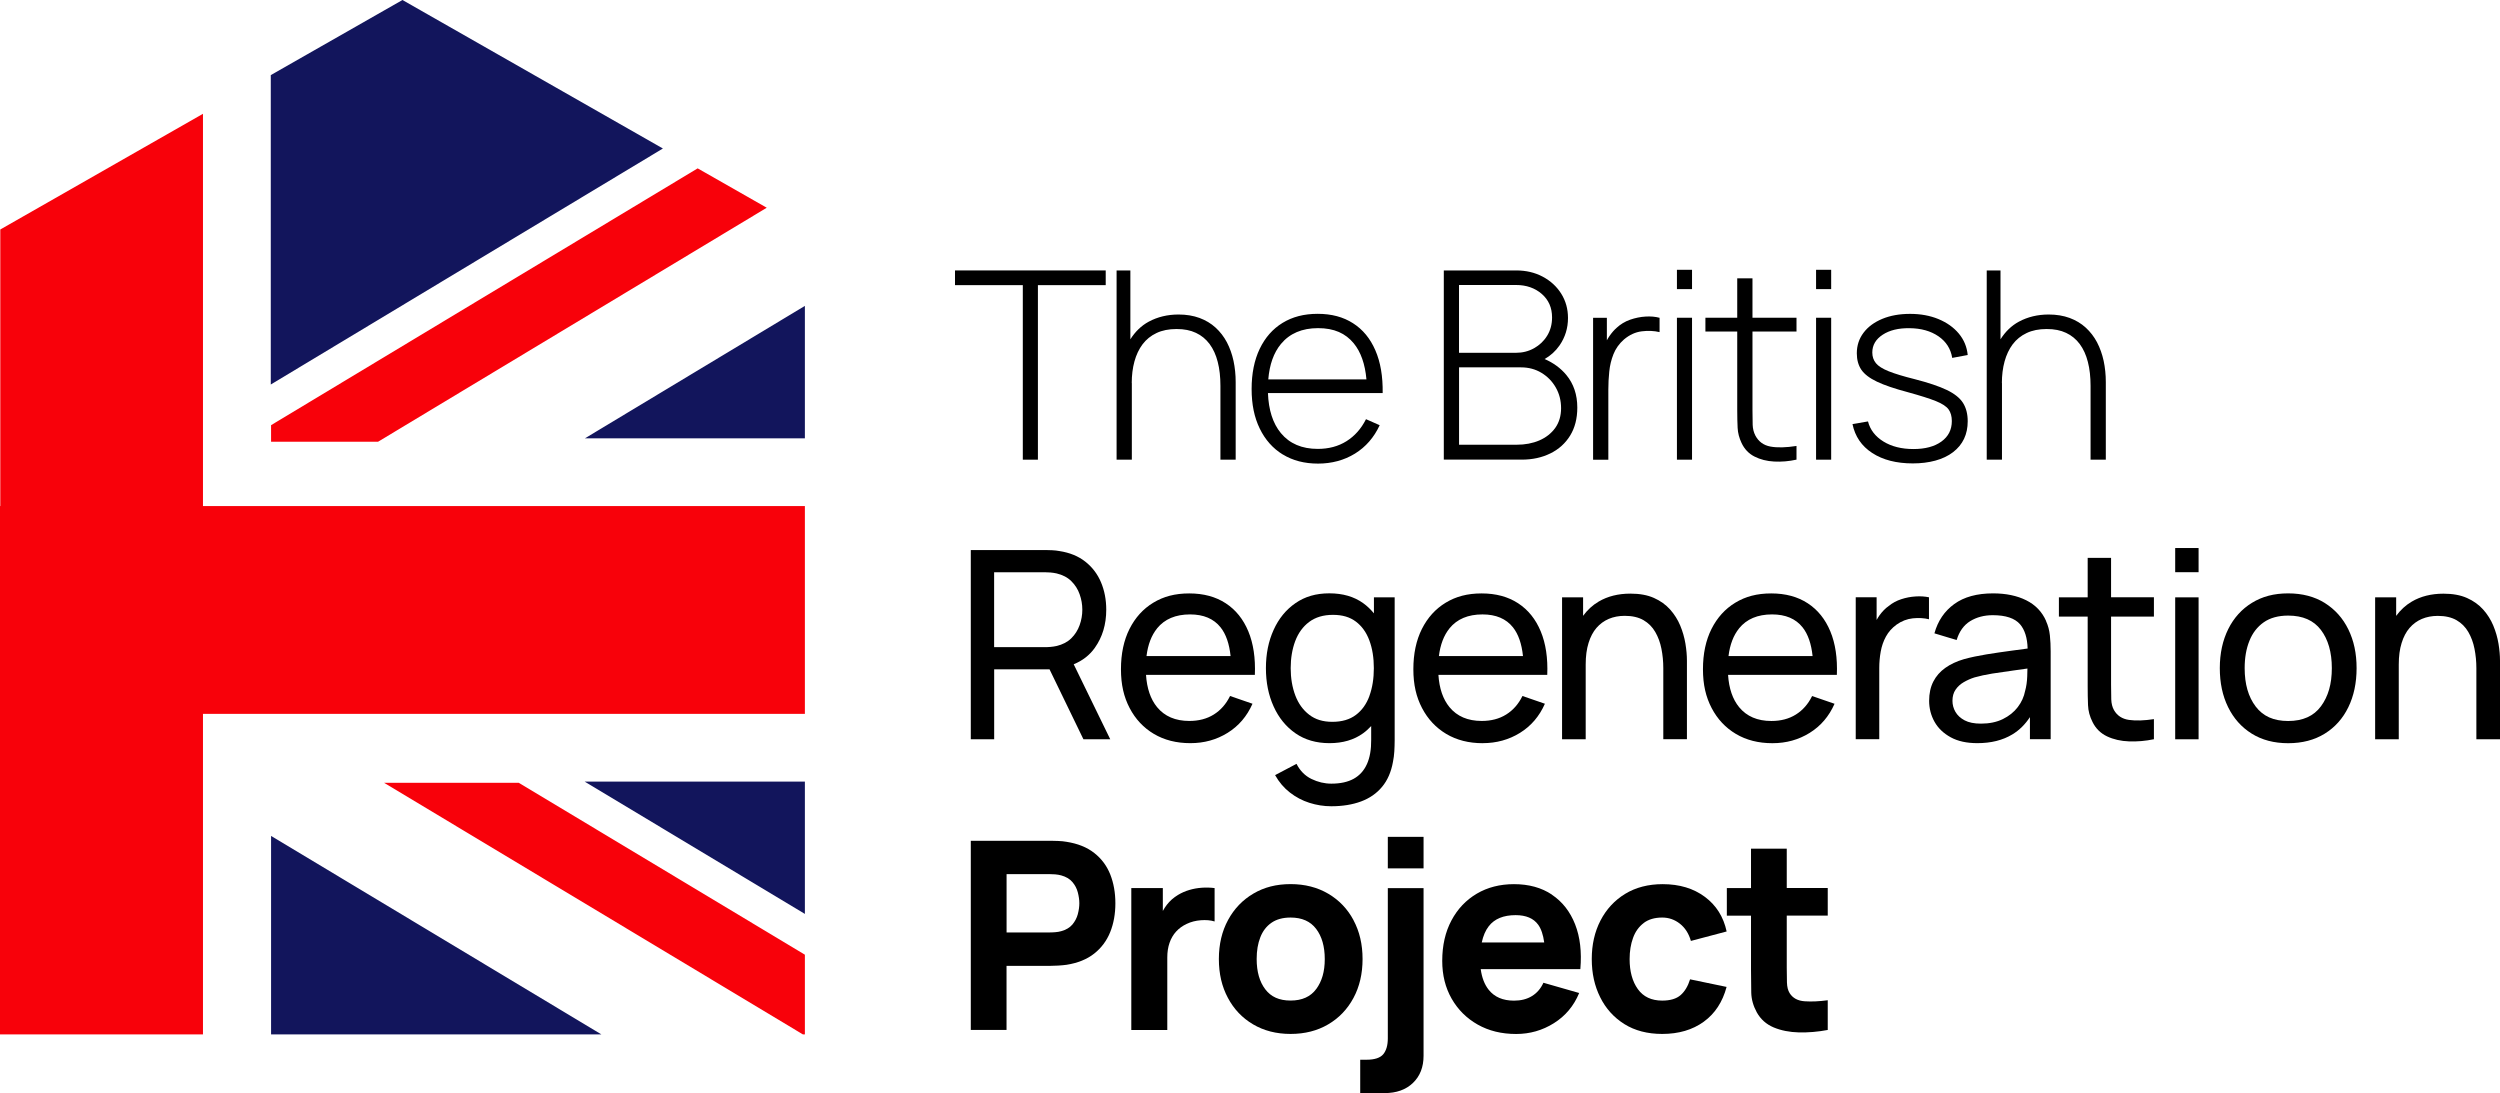
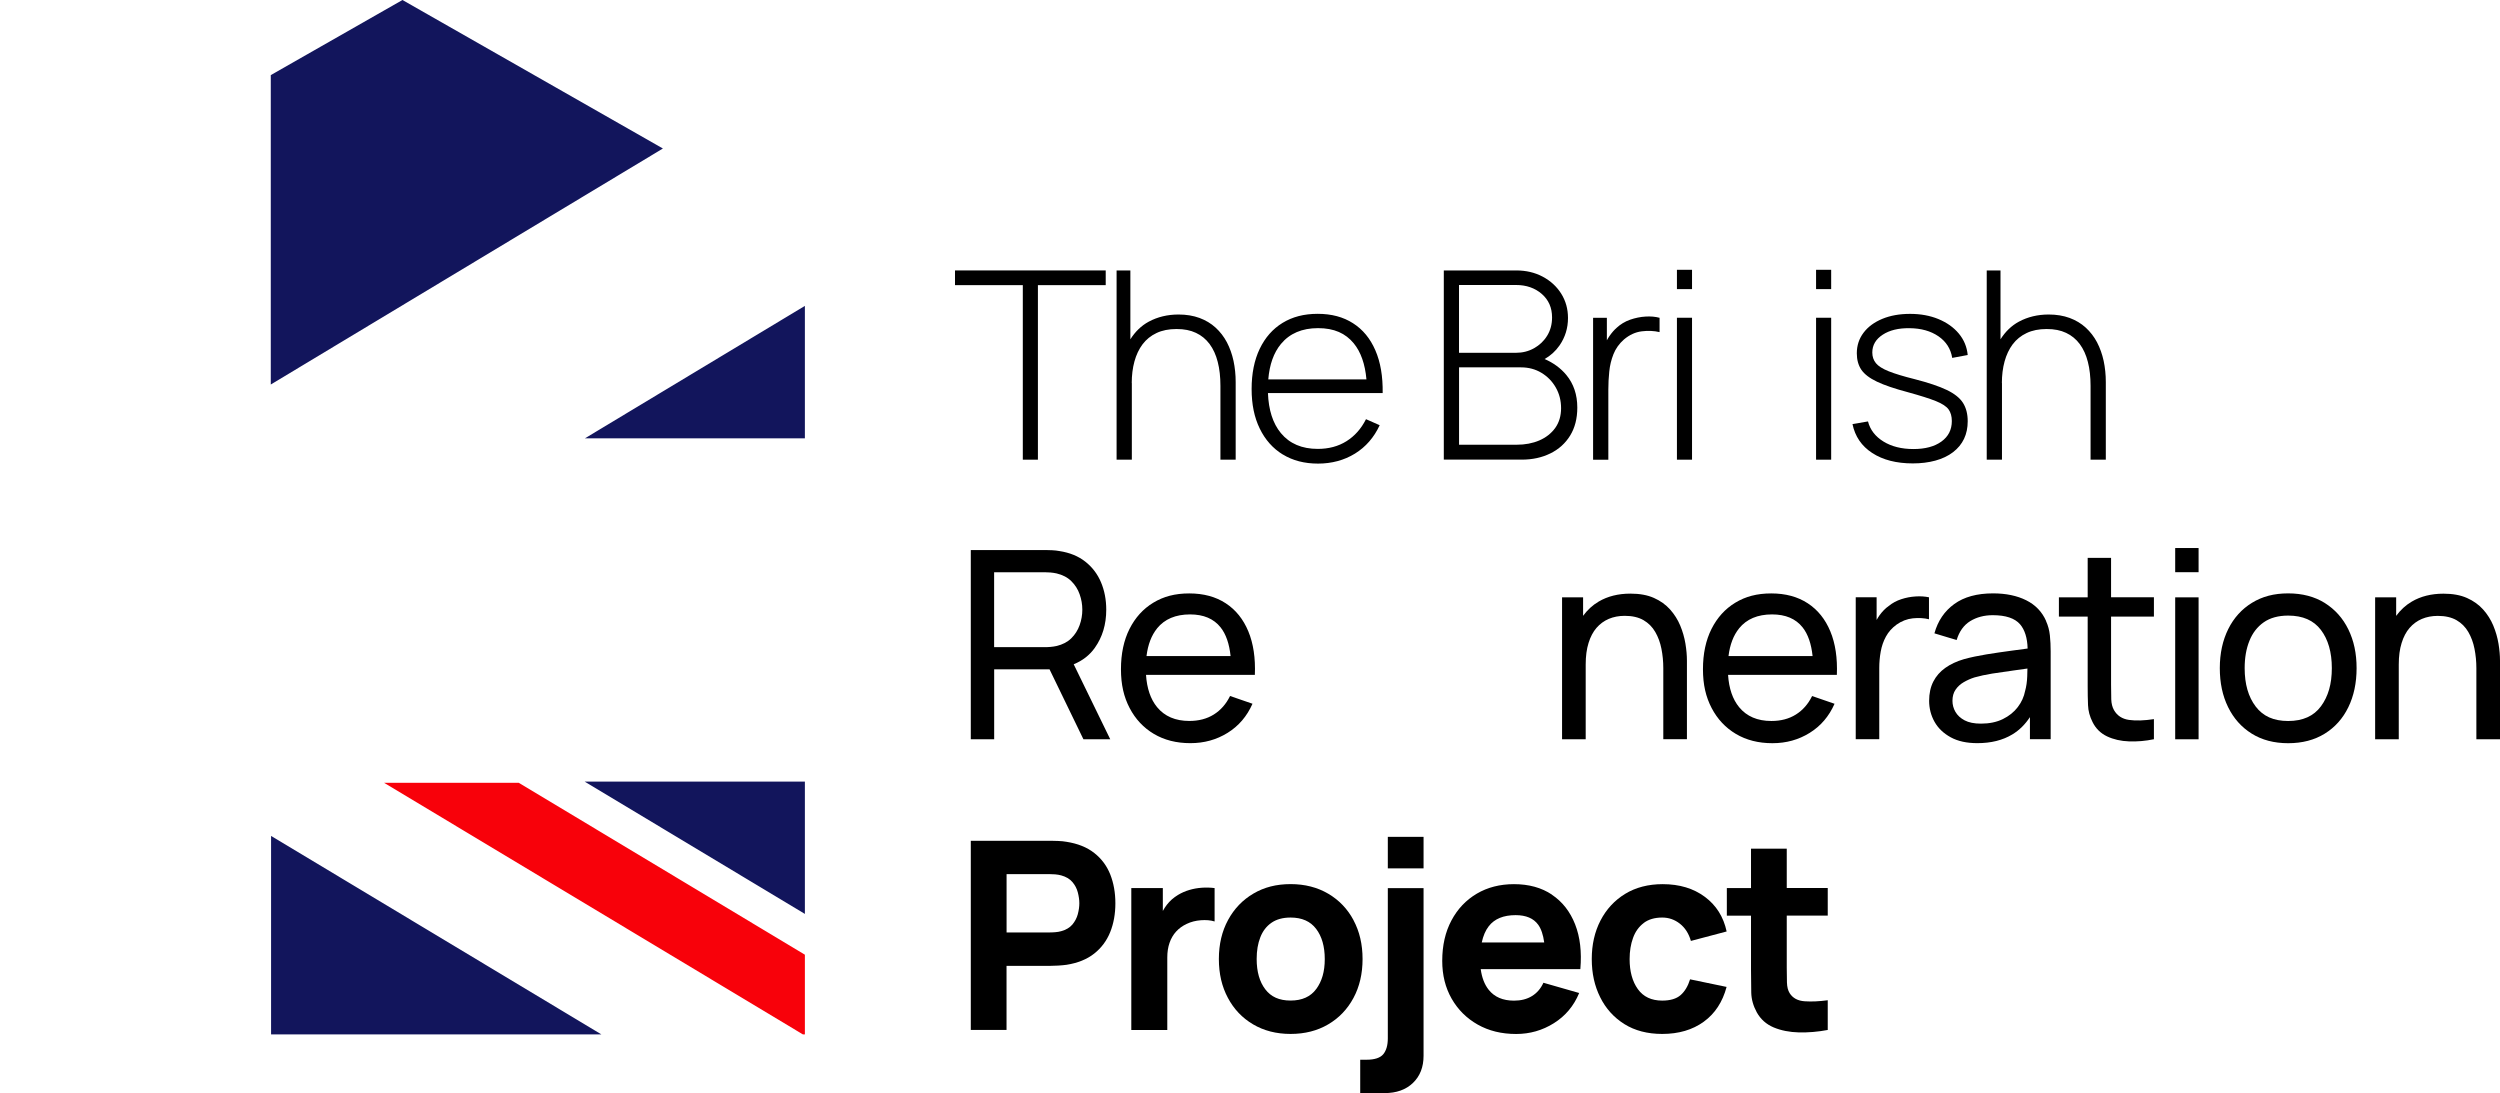
<svg xmlns="http://www.w3.org/2000/svg" id="Layer_1" data-name="Layer 1" viewBox="0 0 509.92 222.95">
  <defs>
    <style>
      .cls-1 {
        fill: #12155c;
      }

      .cls-2 {
        fill: #f8010a;
      }
    </style>
  </defs>
  <g>
    <polygon points="208.62 93.76 211.7 93.76 211.7 58.16 225.53 58.16 225.53 55.16 194.79 55.16 194.79 58.16 208.62 58.16 208.62 93.76" />
    <path d="m230.84,78.13c0-1.59.18-3.06.55-4.41.37-1.35.92-2.51,1.66-3.5.74-.98,1.69-1.75,2.84-2.29,1.15-.55,2.51-.82,4.09-.82s2.84.26,3.95.78c1.12.52,2.04,1.28,2.79,2.28.74,1,1.3,2.22,1.66,3.65.37,1.43.55,3.05.55,4.88v15.06h3.11v-15.84c0-1.5-.15-2.94-.44-4.31-.3-1.38-.75-2.64-1.35-3.79-.61-1.15-1.38-2.15-2.31-3-.93-.85-2.02-1.5-3.28-1.97-1.26-.46-2.68-.7-4.27-.7-2.25,0-4.28.49-6.08,1.46-1.52.82-2.76,2.03-3.75,3.6v-14.04h-2.81v38.59h3.11v-15.63Z" />
    <path d="m261.66,92.7c2.02,1.24,4.41,1.86,7.18,1.86s5.33-.68,7.53-2.04c2.2-1.36,3.88-3.29,5.04-5.79l-2.79-1.23c-.98,1.95-2.31,3.44-3.98,4.49-1.67,1.05-3.62,1.57-5.86,1.57-3.23,0-5.74-1.07-7.52-3.22-1.64-1.98-2.51-4.71-2.64-8.17h23.4c.05-3.39-.44-6.3-1.49-8.71-1.04-2.41-2.56-4.26-4.56-5.53-1.99-1.28-4.39-1.92-7.2-1.92s-5.16.62-7.17,1.85c-2.01,1.23-3.56,3-4.66,5.29-1.1,2.3-1.65,5.03-1.65,8.19s.55,5.8,1.66,8.08c1.11,2.28,2.67,4.04,4.69,5.28Zm-.39-22.54c1.78-2.15,4.3-3.23,7.57-3.23s5.59,1.04,7.29,3.11c1.44,1.76,2.3,4.21,2.58,7.34h-20.02c.25-3.02,1.1-5.43,2.58-7.22Z" />
    <path d="m316.23,92.48c1.72-.85,3.06-2.06,4.03-3.64.97-1.58,1.46-3.48,1.46-5.7,0-2.64-.75-4.86-2.24-6.66-1.16-1.4-2.64-2.47-4.43-3.25,1.21-.68,2.23-1.6,3.05-2.78,1.14-1.65,1.72-3.52,1.72-5.59,0-1.84-.46-3.49-1.38-4.96-.92-1.46-2.18-2.62-3.78-3.47-1.6-.85-3.4-1.27-5.4-1.27h-14.77v38.59h15.89c2.18,0,4.13-.42,5.84-1.27Zm-18.63-34.35h11.63c2.09,0,3.84.61,5.24,1.82,1.4,1.22,2.1,2.81,2.1,4.8,0,1.39-.33,2.63-.99,3.71-.66,1.08-1.55,1.93-2.67,2.56-1.12.63-2.35.94-3.69.94h-11.63v-13.83Zm0,32.59v-15.79h12.65c1.54,0,2.92.37,4.15,1.11,1.23.74,2.21,1.74,2.93,3,.72,1.26,1.08,2.67,1.08,4.22s-.4,2.91-1.19,4.02c-.8,1.11-1.88,1.96-3.24,2.55-1.37.59-2.91.88-4.62.88h-11.77Z" />
    <path d="m328.05,79.42c0-1.18.06-2.39.19-3.63.12-1.24.41-2.43.86-3.56.45-1.13,1.16-2.13,2.14-2.99,1.13-.95,2.33-1.5,3.62-1.66s2.5-.11,3.64.16v-2.92c-.86-.23-1.81-.32-2.87-.25-1.05.06-2.1.28-3.14.64-1.04.37-1.94.91-2.71,1.62-.52.45-1.02,1.02-1.51,1.73-.19.27-.36.56-.52.85v-4.59h-2.81v28.95h3.11v-14.34Z" />
    <rect x="342.04" y="55.03" width="3.08" height="3.94" />
    <rect x="342.04" y="64.81" width="3.08" height="28.95" />
-     <path d="m354.34,83.71c0,1.34.03,2.53.08,3.56.05,1.04.32,2.06.8,3.08.59,1.25,1.47,2.18,2.64,2.77,1.17.6,2.51.94,4.01,1.02,1.5.08,3.02-.05,4.56-.39v-2.79c-2.16.34-3.94.38-5.33.12-1.39-.26-2.41-1.01-3.06-2.24-.34-.66-.52-1.39-.55-2.18-.03-.79-.04-1.8-.04-3.01v-16.03h8.98v-2.81h-8.98v-8.04h-3.11v8.04h-6.49v2.81h6.49v16.08Z" />
    <rect x="370.42" y="55.03" width="3.08" height="3.94" />
    <rect x="370.42" y="64.81" width="3.08" height="28.95" />
    <path d="m395.99,90.06c-1.41,1.02-3.31,1.53-5.71,1.53s-4.45-.51-6.11-1.53c-1.66-1.02-2.72-2.39-3.16-4.1l-3.16.54c.52,2.52,1.86,4.49,4.03,5.9,2.17,1.41,4.93,2.12,8.27,2.12s6.22-.76,8.21-2.29c1.99-1.53,2.99-3.63,2.99-6.31,0-1.48-.32-2.73-.96-3.74-.64-1.01-1.75-1.89-3.31-2.64s-3.74-1.48-6.53-2.2c-2.29-.57-4.06-1.11-5.31-1.61s-2.12-1.05-2.61-1.65c-.49-.6-.74-1.33-.74-2.18,0-1.5.71-2.71,2.12-3.63,1.41-.92,3.23-1.36,5.47-1.33,2.36.02,4.32.57,5.9,1.65,1.57,1.08,2.51,2.55,2.81,4.41l3.16-.59c-.16-1.66-.77-3.12-1.82-4.38-1.05-1.26-2.44-2.24-4.15-2.95-1.72-.71-3.65-1.06-5.79-1.06s-4.03.34-5.67,1.02c-1.63.68-2.91,1.62-3.82,2.83-.91,1.21-1.37,2.6-1.37,4.19,0,1.32.31,2.44.92,3.35.62.91,1.68,1.72,3.19,2.44,1.51.72,3.61,1.43,6.28,2.14,2.54.7,4.45,1.3,5.74,1.82,1.29.52,2.15,1.09,2.59,1.7.44.62.66,1.41.66,2.37,0,1.77-.71,3.16-2.12,4.18Z" />
    <path d="m408.32,78.13c0-1.59.18-3.06.55-4.41.37-1.35.92-2.51,1.66-3.5.74-.98,1.69-1.75,2.84-2.29,1.15-.55,2.51-.82,4.09-.82s2.84.26,3.95.78c1.12.52,2.04,1.28,2.79,2.28.74,1,1.3,2.22,1.66,3.65.37,1.43.55,3.05.55,4.88v15.06h3.11v-15.84c0-1.5-.15-2.94-.44-4.31-.3-1.38-.75-2.64-1.35-3.79-.61-1.15-1.38-2.15-2.31-3-.93-.85-2.02-1.5-3.28-1.97-1.26-.46-2.68-.7-4.27-.7-2.25,0-4.28.49-6.08,1.46-1.52.82-2.76,2.03-3.75,3.6v-14.04h-2.81v38.59h3.11v-15.63Z" />
    <path d="m223.31,132.13c1.55-2.18,2.33-4.77,2.33-7.77,0-2.04-.36-3.9-1.07-5.59-.71-1.69-1.78-3.09-3.2-4.21-1.42-1.12-3.18-1.84-5.27-2.16-.48-.09-.98-.15-1.5-.17-.52-.03-.97-.04-1.34-.04h-15.25v38.59h4.77v-14.26h11.29l6.91,14.26h5.47l-7.45-15.29c1.79-.73,3.23-1.84,4.32-3.37Zm-3.1-4.62c-.37,1.03-.93,1.92-1.7,2.68s-1.77,1.28-3,1.57c-.39.09-.81.15-1.25.19-.44.04-.83.05-1.17.05h-10.32v-15.28h10.32c.34,0,.73.02,1.17.05.44.04.85.1,1.25.19,1.23.29,2.23.81,3,1.57s1.34,1.65,1.7,2.68c.37,1.03.55,2.08.55,3.15s-.18,2.12-.55,3.15Z" />
    <path d="m235.35,149.69c2.12,1.26,4.6,1.89,7.44,1.89s5.34-.7,7.6-2.1c2.26-1.4,3.95-3.38,5.08-5.94l-4.58-1.58c-.8,1.64-1.91,2.9-3.32,3.78-1.41.88-3.07,1.31-4.99,1.31-2.84,0-5.03-.94-6.57-2.81-1.33-1.62-2.08-3.82-2.26-6.59h22.2c.14-3.43-.3-6.39-1.33-8.87-1.03-2.48-2.56-4.39-4.61-5.73-2.05-1.34-4.53-2.01-7.44-2.01s-5.25.63-7.33,1.89c-2.08,1.26-3.7,3.05-4.86,5.36-1.16,2.31-1.74,5.05-1.74,8.21s.59,5.66,1.77,7.92c1.18,2.26,2.83,4.02,4.95,5.28Zm.66-21.53c1.54-1.89,3.78-2.84,6.73-2.84,2.75,0,4.82.88,6.22,2.64,1.1,1.39,1.78,3.35,2.04,5.86h-17.15c.29-2.35,1.01-4.23,2.16-5.65Z" />
-     <path d="m278.81,155.85c-.59,1.32-1.49,2.32-2.69,2.99-1.21.67-2.73,1-4.57,1-1.39,0-2.75-.32-4.06-.96-1.31-.64-2.33-1.67-3.04-3.08l-4.37,2.3c.8,1.43,1.81,2.61,3.02,3.55,1.21.94,2.53,1.64,3.98,2.1,1.45.46,2.93.7,4.45.7,2.3,0,4.33-.33,6.08-.98,1.75-.65,3.18-1.64,4.29-2.98,1.11-1.33,1.85-3.02,2.22-5.08.14-.72.24-1.43.28-2.16.04-.72.07-1.49.07-2.29v-29.13h-4.23v3.27c-.65-.78-1.37-1.49-2.2-2.08-1.86-1.33-4.15-2-6.89-2s-4.99.67-6.91,2c-1.93,1.33-3.42,3.15-4.46,5.46-1.05,2.31-1.57,4.9-1.57,7.8s.52,5.5,1.57,7.81c1.04,2.31,2.53,4.14,4.46,5.48,1.93,1.34,4.24,2.01,6.94,2.01s5-.67,6.86-2.02c.6-.43,1.13-.93,1.64-1.47v2.82c.02,1.96-.27,3.61-.86,4.93Zm.52-13.92c-.6,1.65-1.52,2.95-2.77,3.89-1.25.94-2.85,1.41-4.8,1.41s-3.47-.48-4.73-1.45c-1.26-.97-2.2-2.27-2.83-3.93-.62-1.65-.94-3.51-.94-5.56s.31-3.88.92-5.52c.62-1.64,1.56-2.95,2.84-3.91,1.28-.96,2.9-1.45,4.86-1.45s3.45.46,4.68,1.38c1.22.92,2.14,2.2,2.75,3.85.61,1.64.91,3.53.91,5.65s-.3,3.99-.9,5.64Z" />
-     <path d="m302.43,151.58c2.8,0,5.34-.7,7.6-2.1,2.26-1.4,3.95-3.38,5.08-5.94l-4.58-1.58c-.8,1.64-1.91,2.9-3.32,3.78-1.41.88-3.07,1.31-4.99,1.31-2.84,0-5.03-.94-6.57-2.81-1.33-1.62-2.08-3.82-2.26-6.59h22.2c.14-3.43-.3-6.39-1.33-8.87-1.03-2.48-2.56-4.39-4.61-5.73s-4.53-2.01-7.44-2.01-5.25.63-7.33,1.89c-2.08,1.26-3.7,3.05-4.86,5.36-1.16,2.31-1.74,5.05-1.74,8.21s.59,5.66,1.77,7.92c1.18,2.26,2.83,4.02,4.94,5.28,2.12,1.26,4.6,1.89,7.44,1.89Zm-6.78-23.42c1.54-1.89,3.78-2.84,6.73-2.84,2.75,0,4.82.88,6.22,2.64,1.1,1.39,1.78,3.35,2.04,5.86h-17.15c.29-2.35,1.01-4.23,2.16-5.65Z" />
    <path d="m328.14,126.23c.97-.41,2.06-.62,3.26-.62,1.54,0,2.81.3,3.82.88,1.01.59,1.81,1.39,2.4,2.41.59,1.02,1.01,2.16,1.26,3.43.25,1.27.38,2.58.38,3.94v14.5h4.82v-16c0-1.09-.1-2.26-.31-3.51-.21-1.25-.56-2.47-1.06-3.67-.5-1.2-1.19-2.29-2.06-3.27-.88-.98-1.97-1.77-3.3-2.36-1.32-.59-2.92-.88-4.8-.88-2.48,0-4.64.54-6.47,1.62-1.26.74-2.31,1.72-3.18,2.91v-3.78h-4.29v28.95h4.82v-15.25c0-1.68.19-3.14.58-4.38.38-1.24.92-2.27,1.62-3.08.7-.81,1.53-1.42,2.51-1.84Z" />
    <path d="m372.19,137.65h2.47c.14-3.43-.3-6.39-1.33-8.87-1.03-2.48-2.56-4.39-4.61-5.73-2.05-1.34-4.53-2.01-7.44-2.01s-5.25.63-7.33,1.89c-2.08,1.26-3.7,3.05-4.86,5.36-1.16,2.31-1.74,5.05-1.74,8.21s.59,5.66,1.77,7.92c1.18,2.26,2.83,4.02,4.95,5.28,2.12,1.26,4.6,1.89,7.44,1.89s5.34-.7,7.6-2.1c2.26-1.4,3.95-3.38,5.08-5.94l-4.58-1.58c-.8,1.64-1.91,2.9-3.32,3.78-1.41.88-3.07,1.31-4.99,1.31-2.84,0-5.03-.94-6.57-2.81-1.33-1.62-2.08-3.82-2.26-6.59h19.73Zm-17.47-9.49c1.54-1.89,3.78-2.84,6.73-2.84,2.75,0,4.82.88,6.22,2.64,1.1,1.39,1.78,3.35,2.04,5.86h-17.15c.29-2.35,1.01-4.23,2.16-5.65Z" />
    <path d="m390.68,121.66c-.98.06-1.95.25-2.89.56-.95.31-1.8.77-2.55,1.38-.68.48-1.29,1.1-1.84,1.85-.23.32-.44.66-.63,1v-4.62h-4.26v28.95h4.8v-14.53c0-1.14.1-2.26.3-3.36.2-1.1.55-2.12,1.06-3.05.51-.94,1.23-1.75,2.16-2.43,1.02-.73,2.13-1.16,3.32-1.29,1.2-.12,2.3-.06,3.3.19v-4.48c-.86-.18-1.78-.24-2.76-.17Z" />
    <path d="m417.35,126.69c-.82-1.89-2.18-3.31-4.06-4.25-1.88-.94-4.14-1.41-6.77-1.41-3.27,0-5.91.72-7.91,2.17-2,1.45-3.35,3.44-4.05,5.98l4.53,1.37c.54-1.77,1.46-3.05,2.77-3.86,1.31-.8,2.85-1.21,4.6-1.21,2.64,0,4.5.62,5.57,1.86.96,1.12,1.48,2.77,1.54,4.94-1.03.14-2.09.28-3.21.43-1.75.23-3.47.49-5.17.76-1.7.28-3.23.6-4.61.98-1.47.43-2.73,1.02-3.79,1.77-1.06.75-1.88,1.68-2.45,2.79-.57,1.11-.86,2.42-.86,3.94s.37,2.98,1.11,4.29c.74,1.31,1.84,2.35,3.3,3.15,1.46.8,3.26,1.19,5.43,1.19,2.79,0,5.16-.59,7.13-1.78,1.43-.86,2.62-2.05,3.59-3.53v4.51h4.23v-17.9c0-1.14-.05-2.24-.16-3.28-.11-1.04-.37-2.01-.78-2.91Zm-4.29,14.23c-.23,1.2-.73,2.3-1.5,3.31-.77,1.01-1.78,1.82-3.04,2.44-1.26.62-2.75.93-4.46.93-1.38,0-2.49-.22-3.34-.67-.85-.45-1.47-1.03-1.88-1.74s-.6-1.47-.6-2.25c0-.89.21-1.65.63-2.26.42-.62.97-1.13,1.66-1.53.69-.4,1.42-.73,2.21-.98,1.07-.3,2.27-.56,3.61-.78,1.33-.21,2.75-.42,4.26-.62.96-.13,1.95-.27,2.92-.41,0,.46-.02.98-.04,1.59-.04,1.09-.18,2.08-.43,2.98Z" />
    <path d="m430.59,113.79h-4.77v8.04h-5.87v3.94h5.87v14.07c0,1.48.02,2.81.07,3.98.04,1.17.35,2.33.93,3.47.66,1.32,1.65,2.29,2.96,2.91,1.31.62,2.8.96,4.47,1.02,1.67.06,3.36-.08,5.08-.44v-4.1c-1.98.3-3.68.36-5.08.16-1.4-.2-2.42-.87-3.07-2.01-.34-.61-.52-1.33-.55-2.17-.03-.84-.04-1.85-.04-3.03v-13.86h8.74v-3.94h-8.74v-8.04Z" />
    <rect x="443.67" y="111.78" width="4.77" height="4.93" />
    <rect x="443.67" y="121.84" width="4.77" height="28.95" />
    <path d="m474.19,122.99c-2.09-1.3-4.58-1.96-7.48-1.96s-5.28.64-7.37,1.92c-2.09,1.28-3.71,3.07-4.85,5.36-1.14,2.3-1.72,4.95-1.72,7.97s.56,5.65,1.69,7.95c1.13,2.3,2.73,4.1,4.81,5.4,2.08,1.3,4.56,1.96,7.44,1.96s5.36-.65,7.45-1.94c2.09-1.29,3.7-3.09,4.82-5.39,1.12-2.3,1.69-4.95,1.69-7.97s-.56-5.62-1.68-7.91c-1.12-2.29-2.72-4.08-4.81-5.39Zm-.79,21.07c-1.47,2-3.7,3-6.69,3s-5.12-.98-6.62-2.95c-1.5-1.97-2.25-4.57-2.25-7.83,0-2.11.32-3.97.97-5.57.64-1.61,1.62-2.87,2.92-3.78,1.3-.91,2.97-1.37,4.99-1.37,2.97,0,5.19.97,6.67,2.92,1.48,1.95,2.23,4.55,2.23,7.8s-.74,5.77-2.21,7.77Z" />
    <path d="m509.61,131.27c-.21-1.25-.56-2.47-1.06-3.67-.5-1.2-1.19-2.29-2.06-3.27-.88-.98-1.97-1.77-3.3-2.36-1.32-.59-2.92-.88-4.8-.88-2.48,0-4.64.54-6.47,1.62-1.26.74-2.31,1.72-3.18,2.91v-3.78h-4.29v28.95h4.82v-15.25c0-1.68.19-3.14.58-4.38.38-1.24.92-2.27,1.62-3.08.7-.81,1.53-1.42,2.51-1.84.97-.41,2.06-.62,3.26-.62,1.54,0,2.81.3,3.82.88,1.01.59,1.81,1.39,2.4,2.41.59,1.02,1.01,2.16,1.26,3.43.25,1.27.38,2.58.38,3.94v14.5h4.82v-16c0-1.09-.1-2.26-.31-3.51Z" />
    <path d="m223.19,173.98c-1.47-1.16-3.36-1.92-5.67-2.28-.5-.09-1.07-.15-1.7-.17-.63-.03-1.14-.04-1.51-.04h-16.3v38.59h7.29v-13.08h9.01c.36,0,.86-.02,1.5-.05.64-.04,1.22-.09,1.72-.16,2.29-.36,4.17-1.12,5.64-2.28,1.47-1.16,2.56-2.62,3.27-4.38.71-1.76,1.06-3.72,1.06-5.88s-.35-4.12-1.04-5.88c-.7-1.76-1.78-3.22-3.26-4.38Zm-3.35,12.48c-.21.78-.58,1.48-1.11,2.12-.54.63-1.3,1.08-2.28,1.35-.38.11-.79.18-1.23.21-.45.04-.86.05-1.23.05h-8.68v-11.9h8.68c.38,0,.79.02,1.23.05.45.04.86.11,1.23.21.98.27,1.74.72,2.28,1.35.54.63.91,1.34,1.11,2.12.2.78.31,1.51.31,2.21s-.1,1.43-.31,2.21Z" />
    <path d="m245.12,181.07c-.88.06-1.72.21-2.55.46-.82.24-1.58.58-2.28,1-.91.54-1.68,1.22-2.31,2.04-.3.39-.56.81-.8,1.24v-4.67h-6.43v28.95h7.34v-14.79c0-1.11.15-2.1.46-2.99.3-.88.75-1.65,1.34-2.3.59-.65,1.31-1.17,2.17-1.57.86-.41,1.82-.66,2.88-.74,1.06-.08,2,0,2.8.25v-6.81c-.88-.11-1.75-.13-2.63-.07Z" />
    <path d="m276.08,187.69c-1.23-2.3-2.95-4.1-5.16-5.4-2.21-1.3-4.77-1.96-7.68-1.96s-5.39.64-7.58,1.93c-2.2,1.29-3.92,3.08-5.17,5.38-1.25,2.3-1.88,4.95-1.88,7.97s.61,5.62,1.84,7.92c1.22,2.3,2.93,4.1,5.13,5.4,2.2,1.3,4.75,1.96,7.66,1.96s5.45-.65,7.65-1.94c2.21-1.29,3.93-3.09,5.17-5.39,1.24-2.3,1.86-4.95,1.86-7.95s-.62-5.62-1.85-7.92Zm-7.6,14.02c-1.15,1.58-2.9,2.37-5.24,2.37s-3.99-.76-5.16-2.29c-1.17-1.53-1.76-3.59-1.76-6.18,0-1.68.24-3.15.74-4.42.49-1.27,1.25-2.26,2.27-2.97,1.02-.71,2.32-1.07,3.91-1.07,2.31,0,4.04.77,5.21,2.31,1.17,1.54,1.76,3.59,1.76,6.16s-.58,4.52-1.73,6.1Z" />
    <rect x="283.07" y="170.69" width="7.29" height="6.43" />
    <path d="m283.07,211.8c0,1.39-.31,2.47-.92,3.22-.62.75-1.76,1.13-3.42,1.13h-1.29v6.81h4.93c2.45,0,4.39-.69,5.83-2.08,1.44-1.38,2.16-3.23,2.16-5.53v-34.2h-7.29v30.66Z" />
    <path d="m316.55,182.48c-2.13-1.43-4.71-2.14-7.75-2.14-2.86,0-5.39.65-7.58,1.94-2.2,1.3-3.92,3.11-5.17,5.46-1.25,2.34-1.88,5.09-1.88,8.26,0,2.89.64,5.46,1.92,7.7,1.28,2.24,3.05,4,5.31,5.28,2.26,1.28,4.87,1.92,7.84,1.92,2.79,0,5.36-.73,7.7-2.2,2.35-1.47,4.07-3.52,5.16-6.16l-7.29-2.09c-.54,1.18-1.31,2.08-2.33,2.71-1.02.63-2.24.94-3.67.94-2.27,0-3.99-.74-5.16-2.21-.86-1.08-1.4-2.49-1.63-4.22h20.32c.3-3.5-.05-6.55-1.07-9.14-1.02-2.59-2.59-4.6-4.72-6.03Zm-7.42,4.18c2.13,0,3.66.65,4.6,1.94.62.85,1.03,2.07,1.24,3.63h-12.74c.29-1.34.76-2.45,1.43-3.31,1.17-1.51,3-2.26,5.48-2.26Z" />
    <path d="m335.26,188.26c.98-.74,2.24-1.11,3.78-1.11,1.34,0,2.54.42,3.61,1.26,1.06.84,1.81,2.01,2.24,3.51l7.29-1.93c-.64-2.98-2.12-5.34-4.44-7.06-2.31-1.72-5.18-2.59-8.59-2.59-2.95,0-5.5.66-7.67,1.98-2.16,1.32-3.84,3.14-5.03,5.44-1.19,2.3-1.78,4.92-1.78,7.85s.57,5.5,1.72,7.8c1.14,2.3,2.79,4.13,4.93,5.47,2.14,1.34,4.72,2.01,7.72,2.01,3.36,0,6.18-.83,8.47-2.49,2.29-1.66,3.84-4.03,4.66-7.1l-7.45-1.55c-.43,1.39-1.07,2.47-1.93,3.22s-2.11,1.12-3.75,1.12c-2.2,0-3.85-.78-4.97-2.34-1.12-1.56-1.68-3.61-1.68-6.12,0-1.61.23-3.05.7-4.33.46-1.28,1.19-2.29,2.17-3.03Z" />
    <path d="m364.44,173.1h-7.29v8.04h-4.93v5.63h4.93v11.04c0,1.73.02,3.28.05,4.65s.41,2.71,1.13,4.03c.79,1.41,1.93,2.43,3.44,3.07,1.51.63,3.23.97,5.15,1.02,1.92.04,3.88-.12,5.88-.5v-6.06c-1.72.23-3.28.31-4.69.21-1.41-.09-2.44-.64-3.08-1.66-.34-.54-.52-1.26-.55-2.16-.03-.9-.04-1.92-.04-3.04v-10.61h8.36v-5.63h-8.36v-8.04Z" />
  </g>
  <g>
-     <polygon class="cls-2" points="55.29 90.1 77.11 90.1 156.39 42.37 142.3 34.34 55.29 86.72 55.29 90.1" />
    <polygon class="cls-2" points="78.35 159.67 163.77 210.99 164.17 210.99 164.17 194.73 105.82 159.67 78.35 159.67" />
    <polygon class="cls-1" points="164.17 89.41 164.17 62.39 119.3 89.41 164.17 89.41" />
    <polygon class="cls-1" points="164.17 186.41 164.17 159.42 119.25 159.42 164.17 186.41" />
    <polygon class="cls-1" points="135.21 30.29 82.09 0 55.23 15.32 55.23 78.43 135.21 30.29" />
-     <polygon class="cls-2" points="41.4 103.22 41.4 23.21 .06 46.81 .06 103.22 0 103.22 0 145.61 0 210.99 41.4 210.99 41.4 145.61 164.17 145.61 164.17 103.22 41.4 103.22" />
    <polygon class="cls-1" points="55.29 210.99 122.67 210.99 55.29 170.5 55.29 210.99" />
  </g>
</svg>